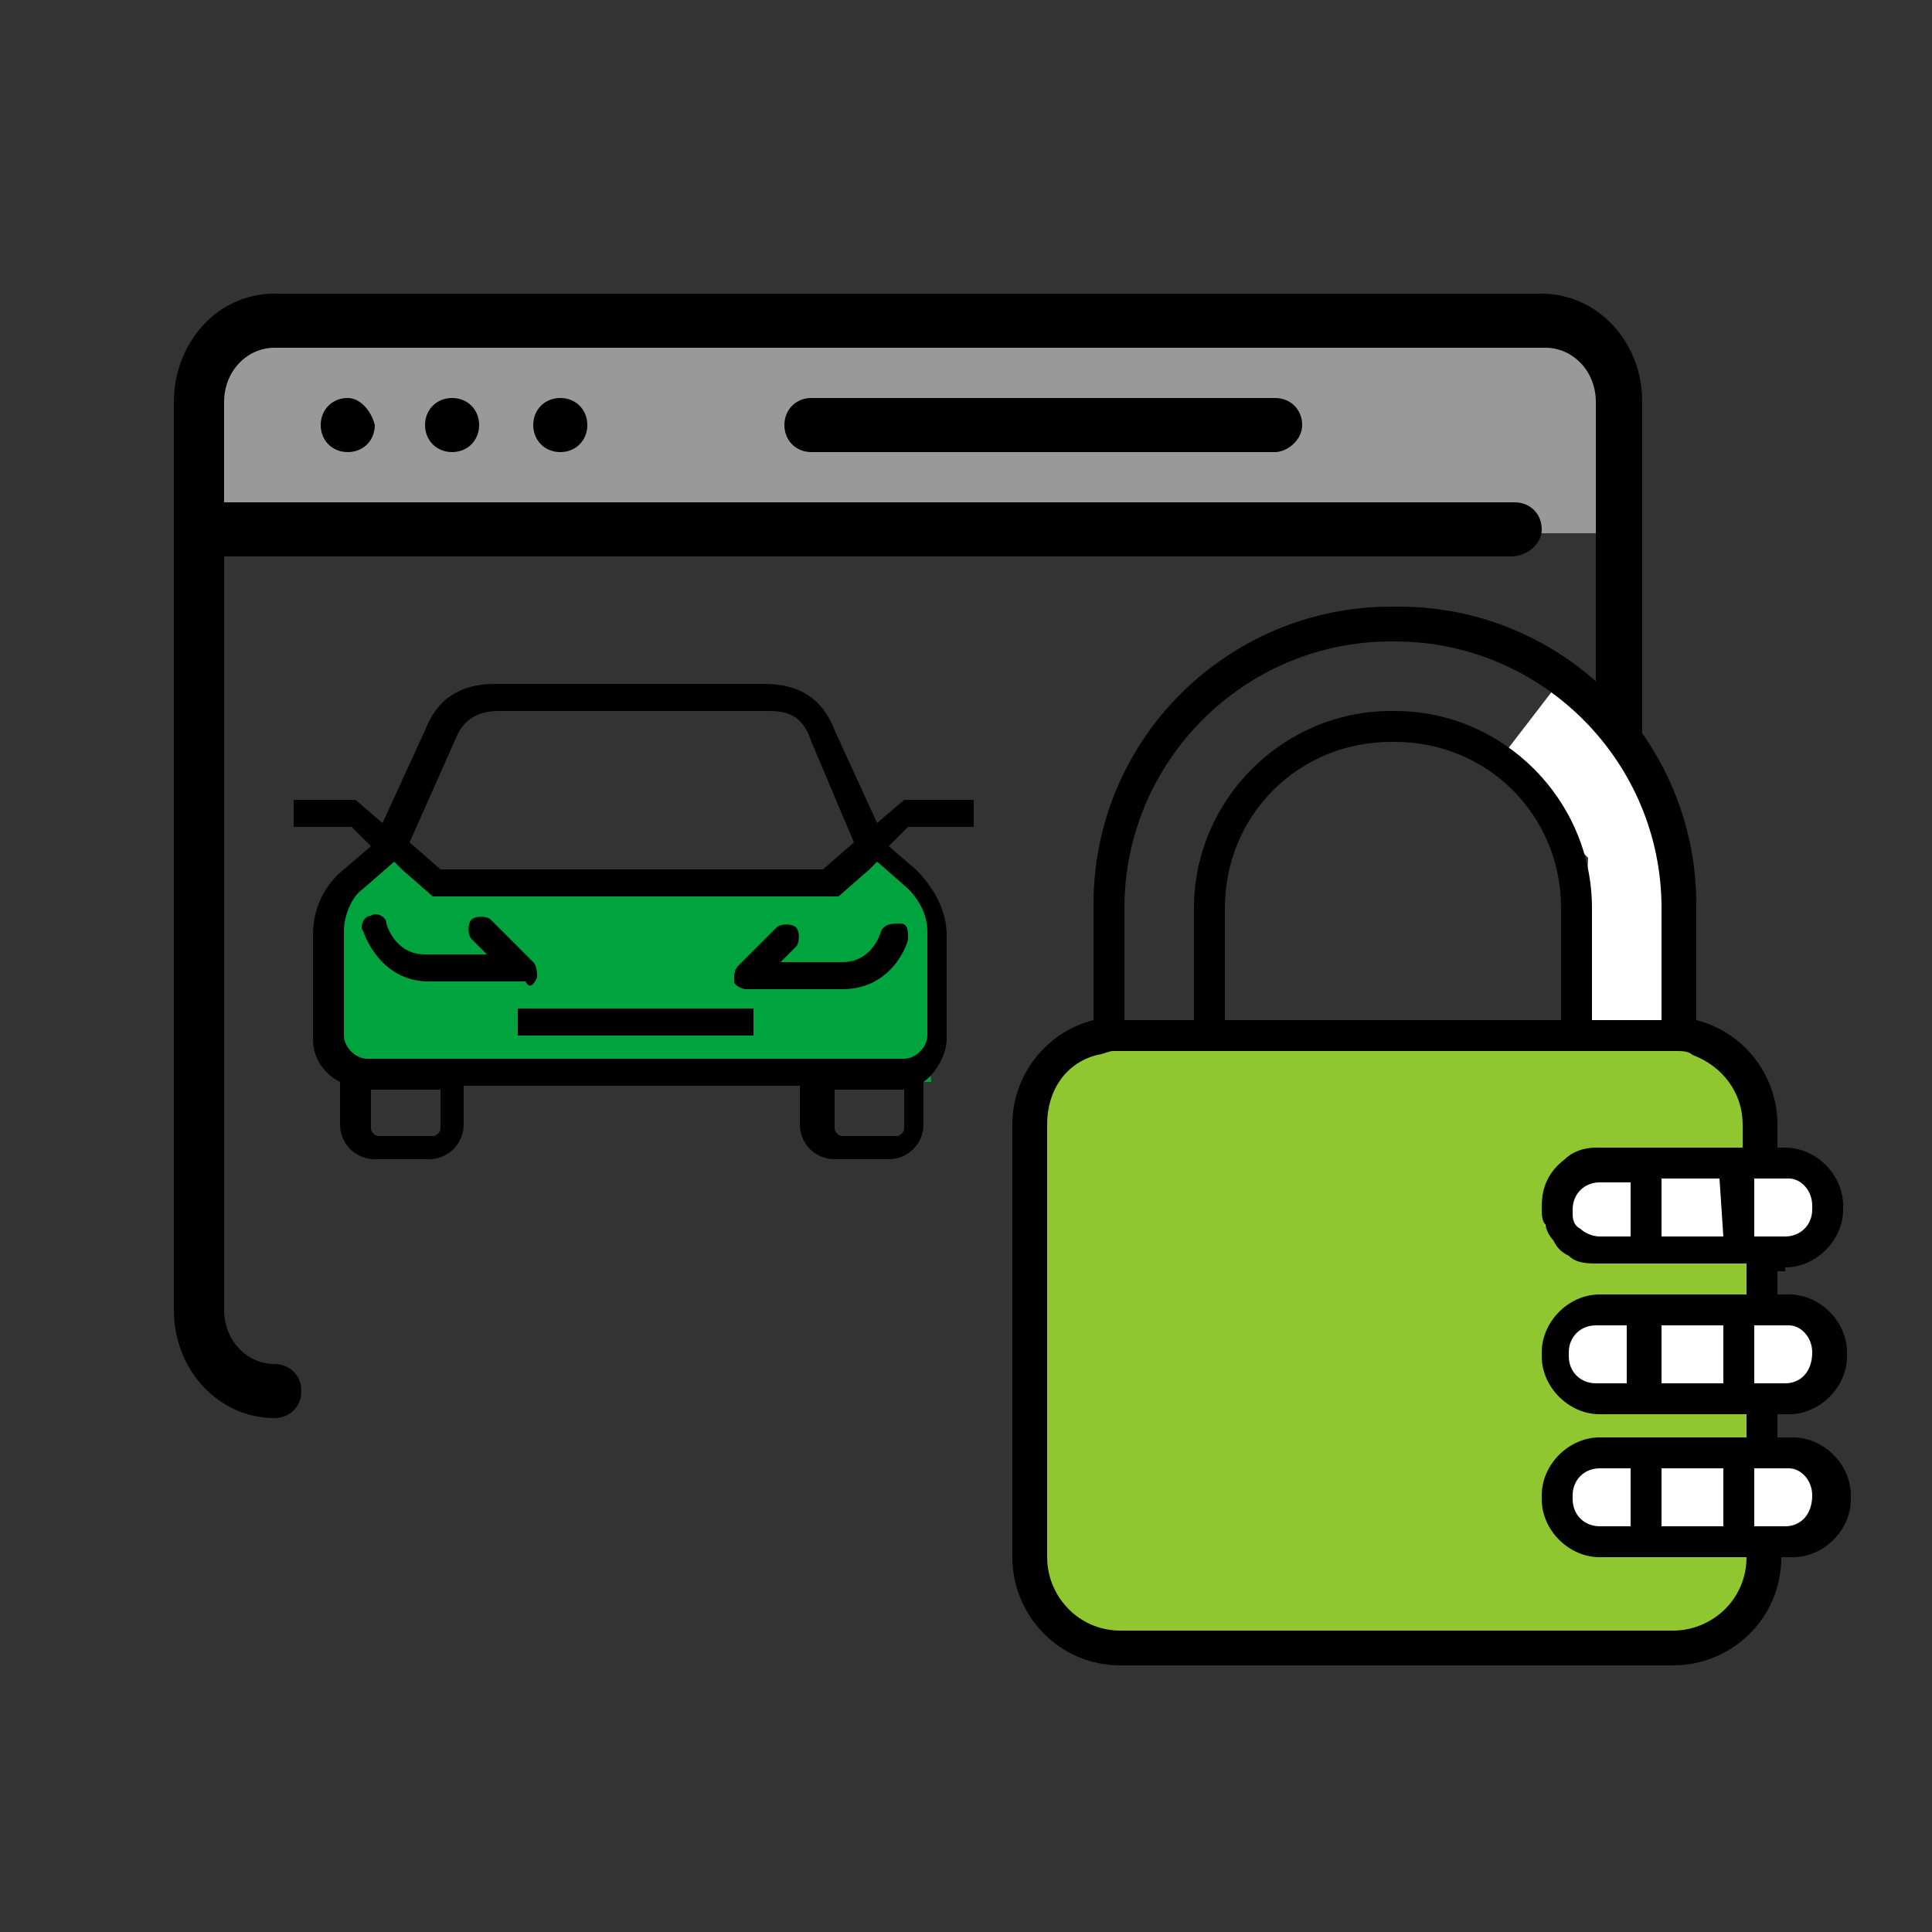
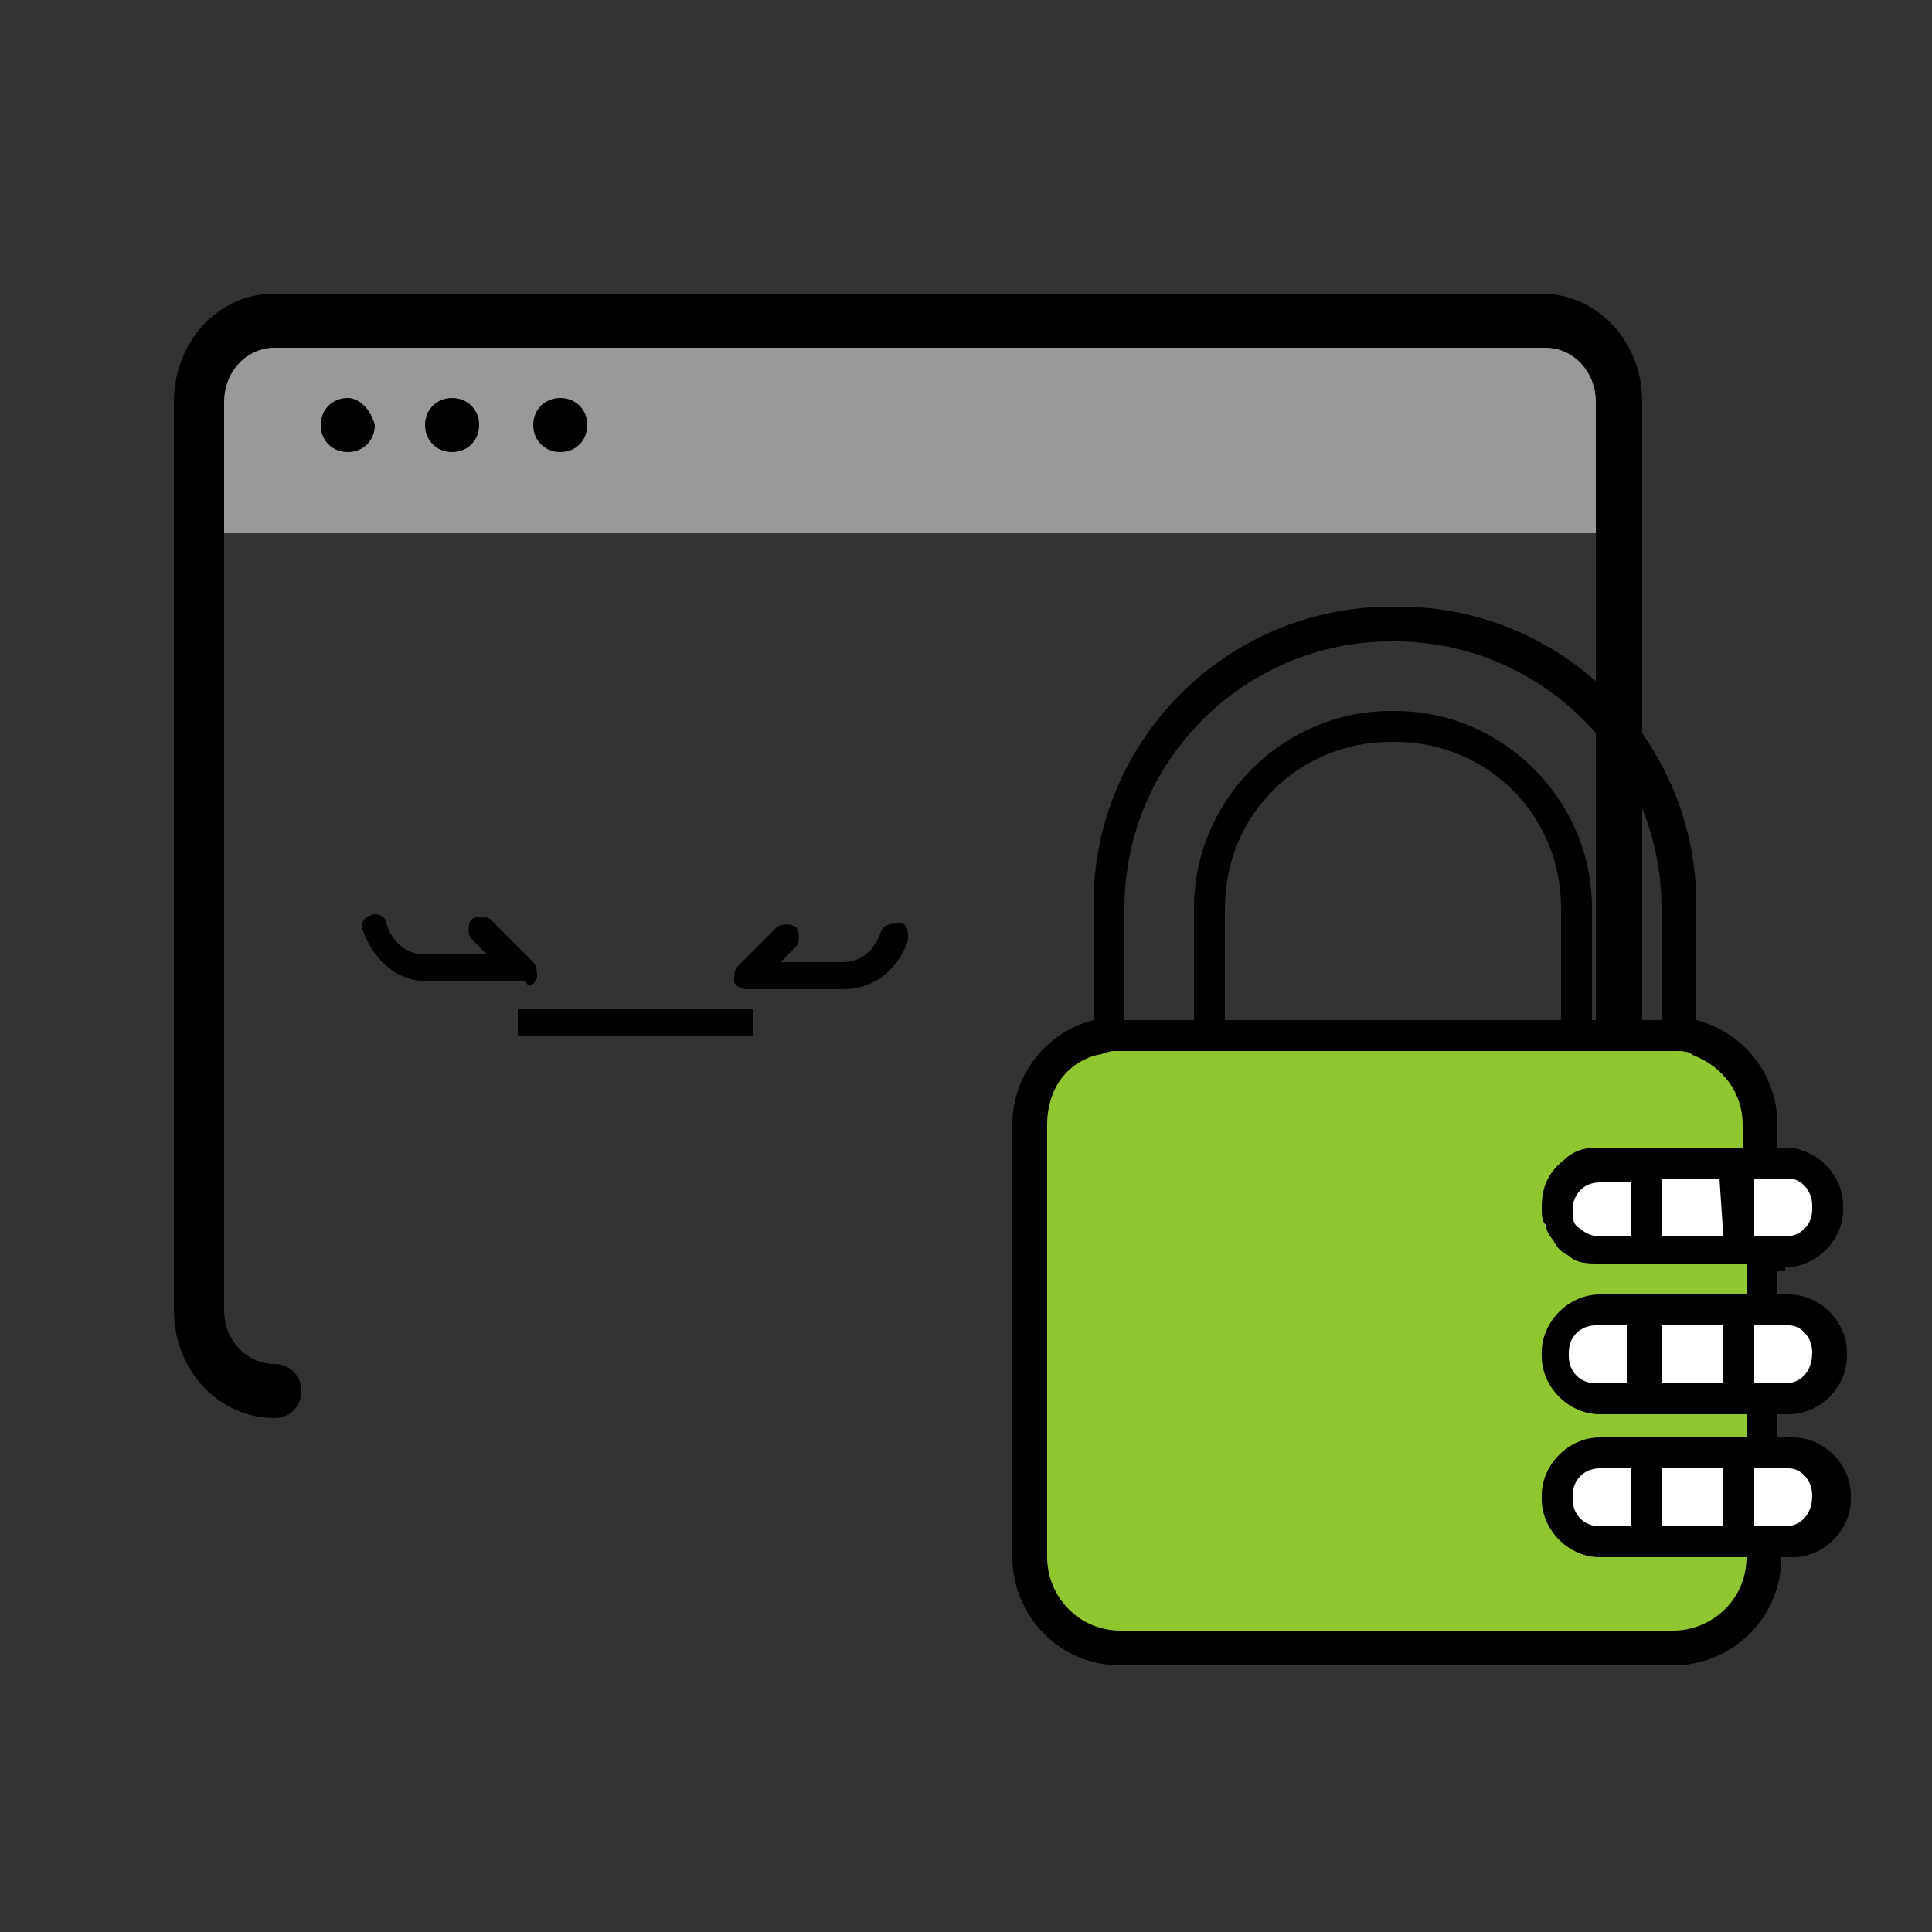
<svg xmlns="http://www.w3.org/2000/svg" version="1.1" id="Livello_1" x="0px" y="0px" viewBox="0 0 50 50" style="enable-background:new 0 0 50 50;" xml:space="preserve">
  <rect x="0" y="0" width="50" height="50" fill="#333333" stroke="none" />
  <style type="text/css">
	.st0{fill:#999999;}
	.st1{fill:#90C630;}
	.st2{fill:#FFFFFF;}
	.st3{fill:#00A43F;}
</style>
  <rect x="5.7" y="8.5" class="st0" width="36" height="5.3" />
  <path d="M40,36.7c-0.4,0-0.7-0.3-0.7-0.7s0.3-0.7,0.7-0.7c0.7,0,1.3-0.6,1.3-1.4V10.4C41.3,9.6,40.7,9,40,9H7.1  c-0.7,0-1.3,0.6-1.3,1.4v23.5c0,0.8,0.6,1.4,1.3,1.4c0.4,0,0.7,0.3,0.7,0.7s-0.3,0.7-0.7,0.7c-1.4,0-2.6-1.2-2.6-2.8V10.4  c0-1.5,1.1-2.8,2.6-2.8h32.8c1.4,0,2.6,1.2,2.6,2.8v23.5C42.5,35.4,41.4,36.7,40,36.7z" />
  <path class="st1" d="M43.1,43.1H29.9c-2,0-3.7-1.6-3.7-3.7v-9.2c0-2,1.6-3.7,3.7-3.7h13.5c1.1,0,2,0.9,2,2v12.2  C45.4,42,44.4,43.1,43.1,43.1z" />
  <path class="st2" d="M45.9,32.6h-4.6c-0.8,0-1.4-0.6-1.4-1.4l0,0c0-0.8,0.6-1.4,1.4-1.4h4.6c0.8,0,1.4,0.6,1.4,1.4l0,0  C47.3,32,46.7,32.6,45.9,32.6z" />
-   <path class="st3" d="M10.1,21.9l-1.7,1.2v4.3l0.9,0.5L24.1,28L24,26.9l0.3-2c0.2-0.9-0.2-1.9-0.9-2.6l-0.8-0.7l-1.1,1.6H11.2  L10.1,21.9z" />
  <g>
-     <path d="M25.2,21.4v-0.7h-1.8l-0.7,0.6l-1.1-2.4c-0.3-0.8-0.9-1.2-1.8-1.2h-3.4h-3.6c-0.9,0-1.5,0.4-1.8,1.2l-1.1,2.4l-0.7-0.6H7.6   v0.7h1.5l0.5,0.5l-0.7,0.6c-0.5,0.4-0.8,1-0.8,1.7v2.7c0,0.5,0.3,0.9,0.7,1.1v1.1c0,0.5,0.4,0.9,0.9,0.9h1.4c0.5,0,0.9-0.4,0.9-0.9   v-1h8.7v1c0,0.5,0.4,0.9,0.9,0.9H23c0.5,0,0.9-0.4,0.9-0.9V28c0.3-0.2,0.6-0.7,0.6-1.1v-2.7c0-0.6-0.3-1.2-0.8-1.7L23,21.9l0.5-0.5   C23.7,21.4,25.2,21.4,25.2,21.4z M11.8,19.1c0.2-0.5,0.6-0.7,1.1-0.7h3.6h3.4c0.6,0,0.9,0.2,1.1,0.8l1.1,2.6l-0.8,0.7h-4.8h-5.1   l-0.8-0.7L11.8,19.1z M11.4,29.2c0,0.1-0.1,0.2-0.2,0.2H9.8c-0.1,0-0.2-0.1-0.2-0.2v-1h1.8C11.4,28.2,11.4,29.2,11.4,29.2z    M23.4,29.2c0,0.1-0.1,0.2-0.2,0.2h-1.4c-0.1,0-0.2-0.1-0.2-0.2v-1h1.8l0,0C23.4,28.2,23.4,29.2,23.4,29.2z M23.5,23   c0.3,0.3,0.5,0.7,0.5,1.1v2.7c0,0.3-0.3,0.6-0.6,0.6H9.5c-0.3,0-0.6-0.3-0.6-0.6v-2.7c0-0.4,0.2-0.9,0.5-1.1l0.8-0.7l0.2,0.2   l0.8,0.7h5.4h5.1l0.8-0.7l0.2-0.2L23.5,23z" />
    <rect x="13.4" y="26.1" width="6.1" height="0.7" />
    <path d="M13.9,25.3c0-0.1,0-0.3-0.1-0.4l-1.1-1.1c-0.1-0.1-0.4-0.1-0.5,0s-0.1,0.4,0,0.5l0.4,0.4H11c-0.8,0-1-0.8-1-0.8   c0-0.2-0.3-0.3-0.4-0.2c-0.2,0-0.3,0.3-0.2,0.4c0,0,0.4,1.3,1.7,1.3h2.5C13.7,25.6,13.8,25.5,13.9,25.3z" />
    <path d="M21.8,24.9h-1.6l0.4-0.4c0.1-0.1,0.1-0.4,0-0.5s-0.4-0.1-0.5,0l-1,1C19,25.1,19,25.2,19,25.4c0,0.1,0.2,0.2,0.3,0.2h2.5   c1.3,0,1.7-1.2,1.7-1.3c0-0.2,0-0.4-0.2-0.4s-0.4,0-0.5,0.2C22.8,24.1,22.6,24.9,21.8,24.9z" />
  </g>
-   <path d="M39.1,14.4H5.3c-0.4,0-0.7-0.3-0.7-0.7S4.9,13,5.3,13h33.9c0.4,0,0.7,0.3,0.7,0.7S39.5,14.4,39.1,14.4z" />
  <path d="M9,10.3c-0.4,0-0.7,0.3-0.7,0.7s0.3,0.7,0.7,0.7s0.7-0.3,0.7-0.7C9.6,10.6,9.3,10.3,9,10.3z" />
  <path d="M11.7,10.3c-0.4,0-0.7,0.3-0.7,0.7s0.3,0.7,0.7,0.7s0.7-0.3,0.7-0.7S12.1,10.3,11.7,10.3z" />
  <path d="M14.5,10.3c-0.4,0-0.7,0.3-0.7,0.7s0.3,0.7,0.7,0.7s0.7-0.3,0.7-0.7S14.9,10.3,14.5,10.3z" />
-   <path d="M33,11.7H21c-0.4,0-0.7-0.3-0.7-0.7s0.3-0.7,0.7-0.7h12c0.4,0,0.7,0.3,0.7,0.7S33.3,11.7,33,11.7z" />
  <path class="st2" d="M46.1,36.4h-4.6c-0.8,0-1.4-0.6-1.4-1.4l0,0c0-0.8,0.6-1.4,1.4-1.4h4.6c0.8,0,1.4,0.6,1.4,1.4l0,0  C47.5,35.8,46.9,36.4,46.1,36.4z" />
-   <polygon class="st2" points="38.7,19.8 41.1,22.2 40.9,27.2 43.8,26.9 43.6,21.9 40.7,17.2 " />
  <path class="st2" d="M46.2,40.1h-4.6c-0.8,0-1.4-0.6-1.4-1.4l0,0c0-0.8,0.6-1.4,1.4-1.4h4.6c0.8,0,1.4,0.6,1.4,1.4l0,0  C47.6,39.5,47,40.1,46.2,40.1z" />
  <path d="M46.2,32.8c0.8,0,1.5-0.7,1.5-1.5v-0.1c0-0.8-0.7-1.5-1.5-1.5H46v-0.6c0-1.3-0.9-2.4-2.1-2.7v-3c0-4.2-3.4-7.7-7.7-7.7H36  c-4.2,0-7.7,3.4-7.7,7.7v3c-1.2,0.3-2.1,1.4-2.1,2.7v11.2c0,1.5,1.2,2.8,2.8,2.8h14.3c1.5,0,2.8-1.2,2.8-2.8h0.3  c0.8,0,1.5-0.7,1.5-1.5v-0.1c0-0.8-0.7-1.5-1.5-1.5H46v-0.6h0.3c0.8,0,1.5-0.7,1.5-1.5V35c0-0.8-0.7-1.5-1.5-1.5H46v-0.6h0.2V32.8z   M46.9,35L46.9,35c0,0.5-0.3,0.8-0.7,0.8H46h-0.4h-0.2v-1.5h0.2H46h0.3C46.6,34.3,46.9,34.6,46.9,35z M41.3,35.8  c-0.4,0-0.7-0.3-0.7-0.7V35c0-0.4,0.3-0.7,0.7-0.7h0.8v1.5H41.3z M43,34.3h1.6v1.5H43V34.3z M45.2,33.5H45h-2.4h-1.2  c-0.8,0-1.5,0.7-1.5,1.5v0.1c0,0.8,0.7,1.5,1.5,1.5h1.2H45h0.2v0.6H45h-2.4h-1.2c-0.8,0-1.5,0.7-1.5,1.5v0.1c0,0.8,0.7,1.5,1.5,1.5  h1.2H45h0.2c0,1.1-0.9,1.9-1.9,1.9H29c-1.1,0-1.9-0.9-1.9-1.9V29.1c0-0.9,0.5-1.6,1.3-1.8c0.1,0,0.3-0.1,0.4-0.1s0.2,0,0.2,0h0.2H31  h0.4h0.4h8.8H41h0.4H43h0.2c0.1,0,0.2,0,0.2,0c0.1,0,0.3,0,0.4,0.1c0.8,0.3,1.3,1,1.3,1.8v0.6H45h-1.1h-0.4H43h-0.4h-1.2h-0.1  c-0.3,0-0.6,0.1-0.8,0.3c-0.4,0.3-0.6,0.7-0.6,1.2v0.1c0,0.1,0,0.3,0.1,0.4c0,0.1,0.1,0.3,0.2,0.4c0.1,0.2,0.2,0.3,0.4,0.4  c0.2,0.2,0.5,0.2,0.8,0.2h1.2H45h0.2V33.5z M46.9,38.7L46.9,38.7c0,0.5-0.3,0.8-0.7,0.8H46h-0.4h-0.2V38h0.2H46h0.3  C46.6,38,46.9,38.3,46.9,38.7z M42.2,39.5h-0.8c-0.4,0-0.7-0.3-0.7-0.7v-0.1c0-0.4,0.3-0.7,0.7-0.7h0.8V39.5z M43,38h1.6v1.5H43V38z   M43,23.5v2.9h-1.8v-2.9c0-2.8-2.3-5.1-5.1-5.1H36c-2.8,0-5.1,2.3-5.1,5.1v2.9h-1.8v-2.9c0-3.8,3.1-6.9,6.9-6.9h0.1  C39.9,16.6,43,19.7,43,23.5z M40.5,26.4h-8.8v-2.9c0-2.4,1.9-4.3,4.3-4.3h0.1c2.4,0,4.3,1.9,4.3,4.3v2.9H40.5z M46.9,31.2v0.1  c0,0.4-0.3,0.7-0.7,0.7H46h-0.4h-0.2v-1.5h0.2H46h0.3C46.6,30.5,46.9,30.8,46.9,31.2z M44.6,32h-1.2H43v-0.2v-0.7v-0.6l0,0h0.4h0.4  h0.7L44.6,32L44.6,32z M40.7,31.4v-0.1c0-0.4,0.3-0.7,0.7-0.7h0.8v1.2V32h-0.8c-0.2,0-0.4-0.1-0.5-0.2  C40.7,31.7,40.7,31.5,40.7,31.4z" />
</svg>